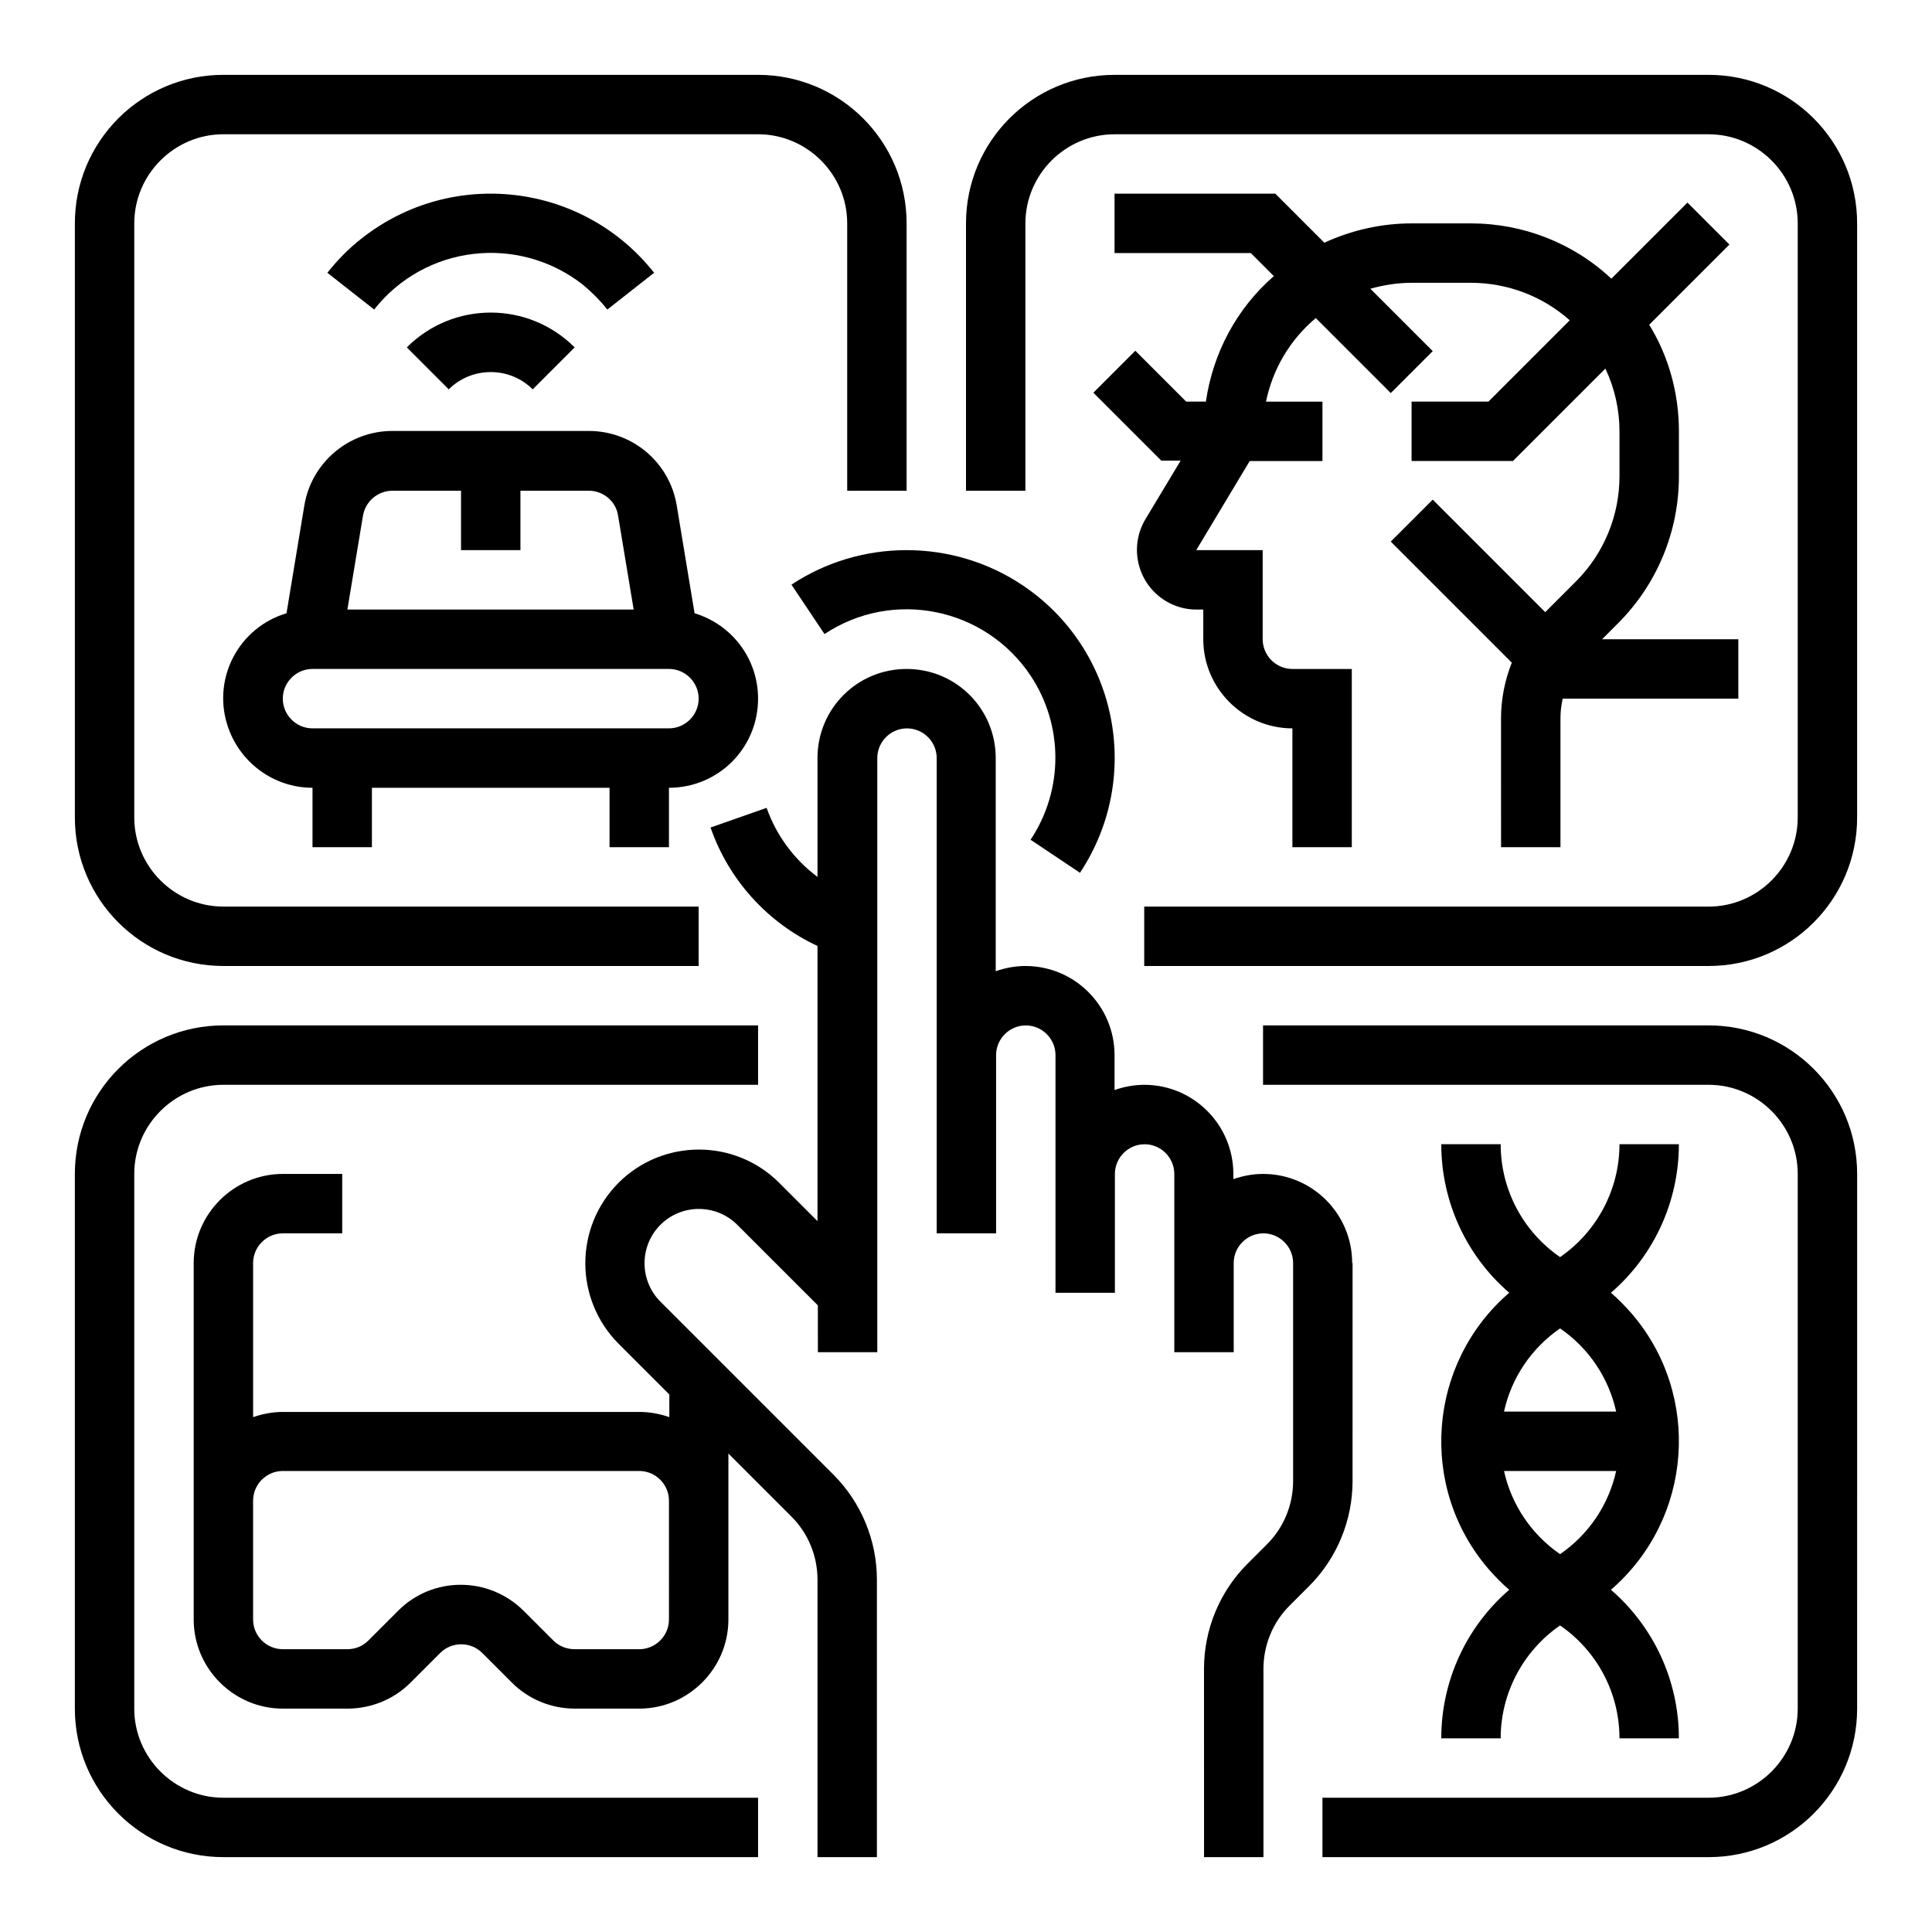
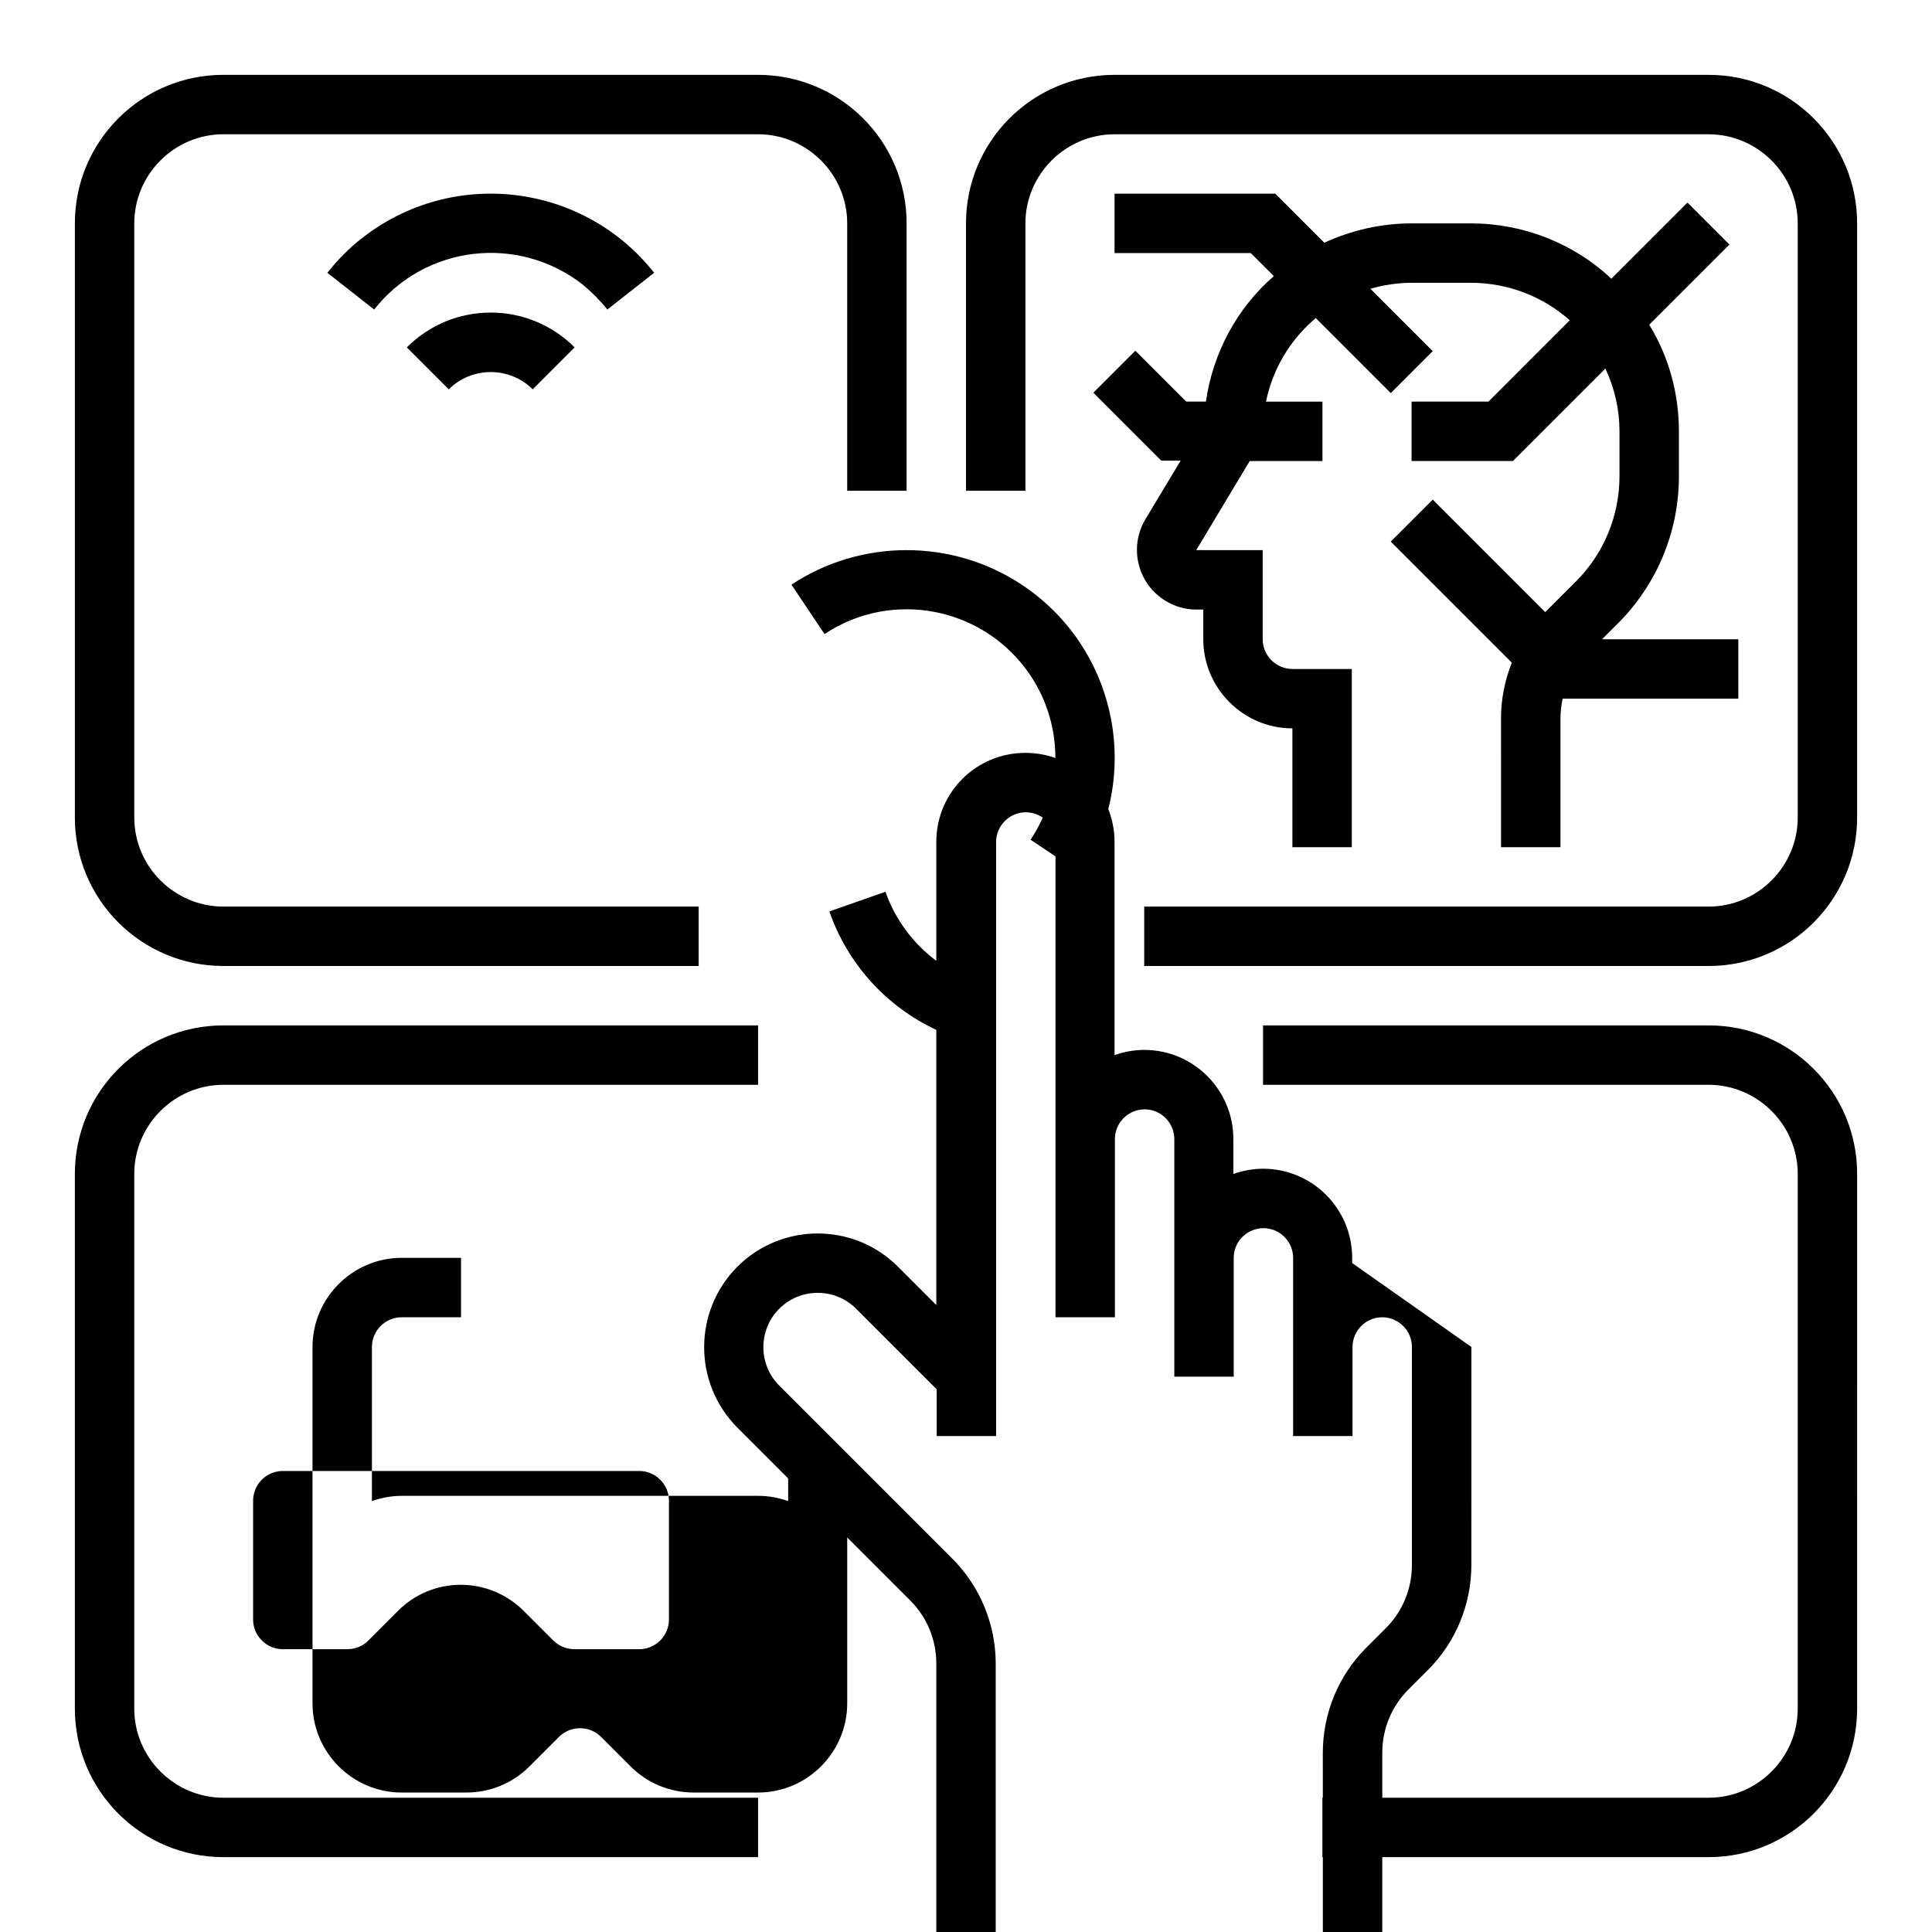
<svg xmlns="http://www.w3.org/2000/svg" fill="#000000" width="800px" height="800px" version="1.1" viewBox="144 144 512 512">
  <g>
    <path d="m596.8 163.84h-157.44c-21.746 0-39.359 17.613-39.359 39.359v70.848h15.742v-70.844c0-12.988 10.629-23.617 23.617-23.617h157.44c12.988 0 23.617 10.629 23.617 23.617v157.44c0 12.988-10.629 23.617-23.617 23.617l-149.57-0.004v15.742h149.57c21.746 0 39.359-17.613 39.359-39.359v-157.44c0-21.746-17.613-39.363-39.359-39.363z" />
    <path d="m203.2 400h125.95v-15.742l-125.95-0.004c-12.988 0-23.617-10.629-23.617-23.617v-157.44c0-12.988 10.629-23.617 23.617-23.617h141.7c12.988 0 23.617 10.629 23.617 23.617v70.848h15.742v-70.848c0-21.746-17.613-39.359-39.359-39.359l-141.7-0.004c-21.746 0-39.359 17.613-39.359 39.359v157.44c-0.004 21.75 17.613 39.363 39.359 39.363z" />
    <path d="m596.8 415.74h-118.08v15.742h118.08c12.988 0 23.617 10.629 23.617 23.617v141.7c0 12.988-10.629 23.617-23.617 23.617h-102.34v15.742h102.34c21.746 0 39.359-17.613 39.359-39.359l0.004-141.7c0-21.746-17.613-39.359-39.359-39.359z" />
-     <path d="m502.34 478.72c0-12.988-10.527-23.617-23.617-23.617-2.656 0-5.312 0.492-7.871 1.379v-1.379c0-12.988-10.527-23.617-23.617-23.617-2.656 0-5.312 0.492-7.871 1.379v-9.25c0-12.988-10.527-23.617-23.617-23.617-2.656 0-5.312 0.492-7.871 1.379v-56.48c0-13.086-10.527-23.617-23.617-23.617-13.086 0-23.617 10.527-23.617 23.617v31.488c-6.199-4.625-10.922-11.02-13.48-18.301l-14.859 5.215c4.82 13.875 15.055 25.191 28.34 31.391v72.914l-10.137-10.137c-11.809-11.809-30.898-11.711-42.605 0-11.711 11.809-11.711 30.801 0 42.605l13.48 13.48v6.004c-2.559-0.887-5.215-1.379-7.871-1.379h-94.562c-2.656 0-5.312 0.492-7.871 1.379v-40.836c0-4.328 3.543-7.871 7.871-7.871h15.742v-15.742l-15.742-0.004c-12.988 0-23.617 10.629-23.617 23.617v94.465c0 12.988 10.629 23.617 23.617 23.617h17.121c6.297 0 12.301-2.461 16.727-6.887l7.871-7.871c3.051-3.051 8.07-3.051 11.121 0l7.871 7.871c4.43 4.43 10.43 6.887 16.727 6.887h17.027c12.988 0 23.617-10.629 23.617-23.617v-43.984l16.727 16.727c4.43 4.43 6.887 10.43 6.887 16.727v73.508h15.742v-73.504c0-10.43-4.133-20.469-11.512-27.848l-45.855-45.855c-5.609-5.609-5.609-14.762 0-20.367 5.609-5.609 14.762-5.609 20.367 0l21.352 21.352 0.008 12.398h15.742v-157.44c0-4.328 3.543-7.871 7.871-7.871 4.328 0 7.871 3.543 7.871 7.871v125.95h15.742v-47.23c0-4.328 3.543-7.871 7.871-7.871 4.328 0 7.871 3.543 7.871 7.871v62.977h15.742v-31.488c0-4.328 3.543-7.871 7.871-7.871 4.328 0 7.871 3.543 7.871 7.871v47.23h15.742v-23.617c0-4.328 3.543-7.871 7.871-7.871 4.328 0 7.871 3.543 7.871 7.871v57.762c0 6.297-2.461 12.301-6.887 16.727l-5.215 5.215c-7.379 7.379-11.512 17.418-11.512 27.848l0.012 49.891h15.742v-49.891c0-6.297 2.461-12.301 6.887-16.727l5.215-5.215c7.379-7.379 11.512-17.418 11.512-27.848l0.004-57.762zm-181.06 94.465c0 4.328-3.543 7.871-7.871 7.871h-17.121c-2.066 0-4.133-0.789-5.609-2.262l-7.871-7.871c-9.25-9.25-24.207-9.25-33.359 0l-7.871 7.871c-1.477 1.477-3.445 2.262-5.609 2.262h-17.023c-4.328 0-7.871-3.543-7.871-7.871v-31.488c0-4.328 3.543-7.871 7.871-7.871h94.465c4.328 0 7.871 3.543 7.871 7.871z" />
-     <path d="m321.28 368.51v-15.742c13.086 0 23.617-10.527 23.617-23.617 0-10.43-6.789-19.582-16.828-22.633l-4.723-28.535c-1.871-11.414-11.711-19.777-23.32-19.777h-52.055c-11.512 0-21.453 8.363-23.32 19.777l-4.723 28.535c-12.496 3.738-19.582 16.926-15.742 29.422 3.051 9.938 12.203 16.828 22.633 16.828v15.742h15.742v-15.742h62.977v15.742zm-73.207-94.465h18.105v15.742h15.742v-15.742h18.105c3.836 0 7.184 2.754 7.773 6.594l4.133 24.895h-75.867l4.133-24.895c0.691-3.84 3.938-6.594 7.875-6.594zm-29.129 55.102c0-4.328 3.543-7.871 7.871-7.871h94.465c4.328 0 7.871 3.543 7.871 7.871 0 4.328-3.543 7.871-7.871 7.871l-94.465 0.004c-4.328 0-7.871-3.543-7.871-7.875z" />
+     <path d="m502.34 478.72v-1.379c0-12.988-10.527-23.617-23.617-23.617-2.656 0-5.312 0.492-7.871 1.379v-9.25c0-12.988-10.527-23.617-23.617-23.617-2.656 0-5.312 0.492-7.871 1.379v-56.48c0-13.086-10.527-23.617-23.617-23.617-13.086 0-23.617 10.527-23.617 23.617v31.488c-6.199-4.625-10.922-11.02-13.48-18.301l-14.859 5.215c4.82 13.875 15.055 25.191 28.34 31.391v72.914l-10.137-10.137c-11.809-11.809-30.898-11.711-42.605 0-11.711 11.809-11.711 30.801 0 42.605l13.48 13.48v6.004c-2.559-0.887-5.215-1.379-7.871-1.379h-94.562c-2.656 0-5.312 0.492-7.871 1.379v-40.836c0-4.328 3.543-7.871 7.871-7.871h15.742v-15.742l-15.742-0.004c-12.988 0-23.617 10.629-23.617 23.617v94.465c0 12.988 10.629 23.617 23.617 23.617h17.121c6.297 0 12.301-2.461 16.727-6.887l7.871-7.871c3.051-3.051 8.07-3.051 11.121 0l7.871 7.871c4.43 4.43 10.43 6.887 16.727 6.887h17.027c12.988 0 23.617-10.629 23.617-23.617v-43.984l16.727 16.727c4.43 4.43 6.887 10.43 6.887 16.727v73.508h15.742v-73.504c0-10.43-4.133-20.469-11.512-27.848l-45.855-45.855c-5.609-5.609-5.609-14.762 0-20.367 5.609-5.609 14.762-5.609 20.367 0l21.352 21.352 0.008 12.398h15.742v-157.44c0-4.328 3.543-7.871 7.871-7.871 4.328 0 7.871 3.543 7.871 7.871v125.95h15.742v-47.23c0-4.328 3.543-7.871 7.871-7.871 4.328 0 7.871 3.543 7.871 7.871v62.977h15.742v-31.488c0-4.328 3.543-7.871 7.871-7.871 4.328 0 7.871 3.543 7.871 7.871v47.23h15.742v-23.617c0-4.328 3.543-7.871 7.871-7.871 4.328 0 7.871 3.543 7.871 7.871v57.762c0 6.297-2.461 12.301-6.887 16.727l-5.215 5.215c-7.379 7.379-11.512 17.418-11.512 27.848l0.012 49.891h15.742v-49.891c0-6.297 2.461-12.301 6.887-16.727l5.215-5.215c7.379-7.379 11.512-17.418 11.512-27.848l0.004-57.762zm-181.06 94.465c0 4.328-3.543 7.871-7.871 7.871h-17.121c-2.066 0-4.133-0.789-5.609-2.262l-7.871-7.871c-9.25-9.25-24.207-9.25-33.359 0l-7.871 7.871c-1.477 1.477-3.445 2.262-5.609 2.262h-17.023c-4.328 0-7.871-3.543-7.871-7.871v-31.488c0-4.328 3.543-7.871 7.871-7.871h94.465c4.328 0 7.871 3.543 7.871 7.871z" />
    <path d="m251.81 236.06 11.121 11.121c6.102-6.102 16.137-6.102 22.238 0l11.121-11.121c-12.305-12.301-32.18-12.301-44.48 0z" />
    <path d="m463.57 250.43h-5.215l-13.48-13.48-11.121 11.121 18.008 18.008h5.117l-9.348 15.547c-4.43 7.477-2.066 17.121 5.41 21.648 2.461 1.477 5.215 2.262 8.07 2.262h1.871v7.871c0 12.988 10.629 23.617 23.617 23.617v31.488h15.742v-47.23h-15.742c-4.328 0-7.871-3.543-7.871-7.871v-23.617h-17.613l14.168-23.617h19.281v-15.742h-14.957c1.77-8.66 6.394-16.434 13.188-22.141l19.875 19.875 11.121-11.121-16.531-16.531c3.543-0.984 7.184-1.574 10.922-1.574h15.742c9.645 0 18.992 3.543 26.176 9.938l-21.547 21.551h-20.371v15.742h26.863l24.5-24.5c2.461 5.215 3.738 10.922 3.738 16.629v11.906c0 10.43-4.133 20.469-11.512 27.848l-8.168 8.168-29.816-29.816-11.121 11.121 32.078 32.078c-1.871 4.723-2.856 9.742-2.856 14.762l0.008 34.145h15.742v-34.145c0-1.77 0.195-3.445 0.59-5.215l46.547-0.004v-15.742h-36.113l4.231-4.231c10.332-10.332 16.137-24.305 16.137-38.965v-11.91c0-9.938-2.656-19.777-7.871-28.242l21.254-21.254-11.121-11.121-20.172 20.172c-10.035-9.441-23.418-14.656-37.191-14.656h-15.742c-7.969 0-15.844 1.77-23.125 5.117l-12.992-12.992h-42.605v15.742h36.113l6.102 6.102c-9.844 8.562-16.141 20.371-18.008 33.262z" />
-     <path d="m525.95 604.67h15.742c0-11.906 5.902-23.125 15.742-29.914 9.84 6.789 15.742 17.91 15.742 29.914h15.742c0-15.152-6.594-29.52-18.008-39.359 21.746-18.793 24.109-51.66 5.41-73.309-1.672-1.871-3.445-3.738-5.41-5.41 11.414-9.84 18.008-24.207 18.008-39.359h-15.742c0 11.906-5.902 23.125-15.742 29.914-9.84-6.789-15.742-17.91-15.742-29.914h-15.742c0 15.152 6.594 29.52 18.008 39.359-21.746 18.793-24.109 51.66-5.41 73.309 1.672 1.871 3.445 3.738 5.41 5.41-11.414 9.84-18.008 24.203-18.008 39.359zm31.488-108.63c7.578 5.215 12.891 13.086 14.859 22.043h-29.719c1.969-8.957 7.285-16.828 14.859-22.043zm14.859 37.785c-1.969 8.953-7.281 16.828-14.859 22.043-7.578-5.215-12.891-13.086-14.859-22.043z" />
    <path d="m179.58 596.8v-141.7c0-12.988 10.629-23.617 23.617-23.617h141.7v-15.742h-141.7c-21.746 0-39.359 17.613-39.359 39.359v141.7c0 21.746 17.613 39.359 39.359 39.359h141.7v-15.742h-141.7c-12.988 0-23.617-10.625-23.617-23.613z" />
    <path d="m304.95 226.03 12.398-9.742c-18.895-23.91-53.531-27.945-77.441-9.152-3.445 2.656-6.496 5.805-9.152 9.152l12.398 9.742c13.48-17.121 38.18-19.977 55.301-6.594 2.363 1.969 4.625 4.231 6.496 6.594z" />
    <path d="m384.25 289.79c-10.824 0-21.453 3.148-30.504 9.152l8.758 13.086c18.105-12.004 42.508-7.086 54.613 11.02 8.758 13.188 8.758 30.309 0 43.492l13.086 8.758c16.828-25.387 9.938-59.531-15.449-76.359-9.051-6-19.68-9.148-30.504-9.148z" />
  </g>
</svg>